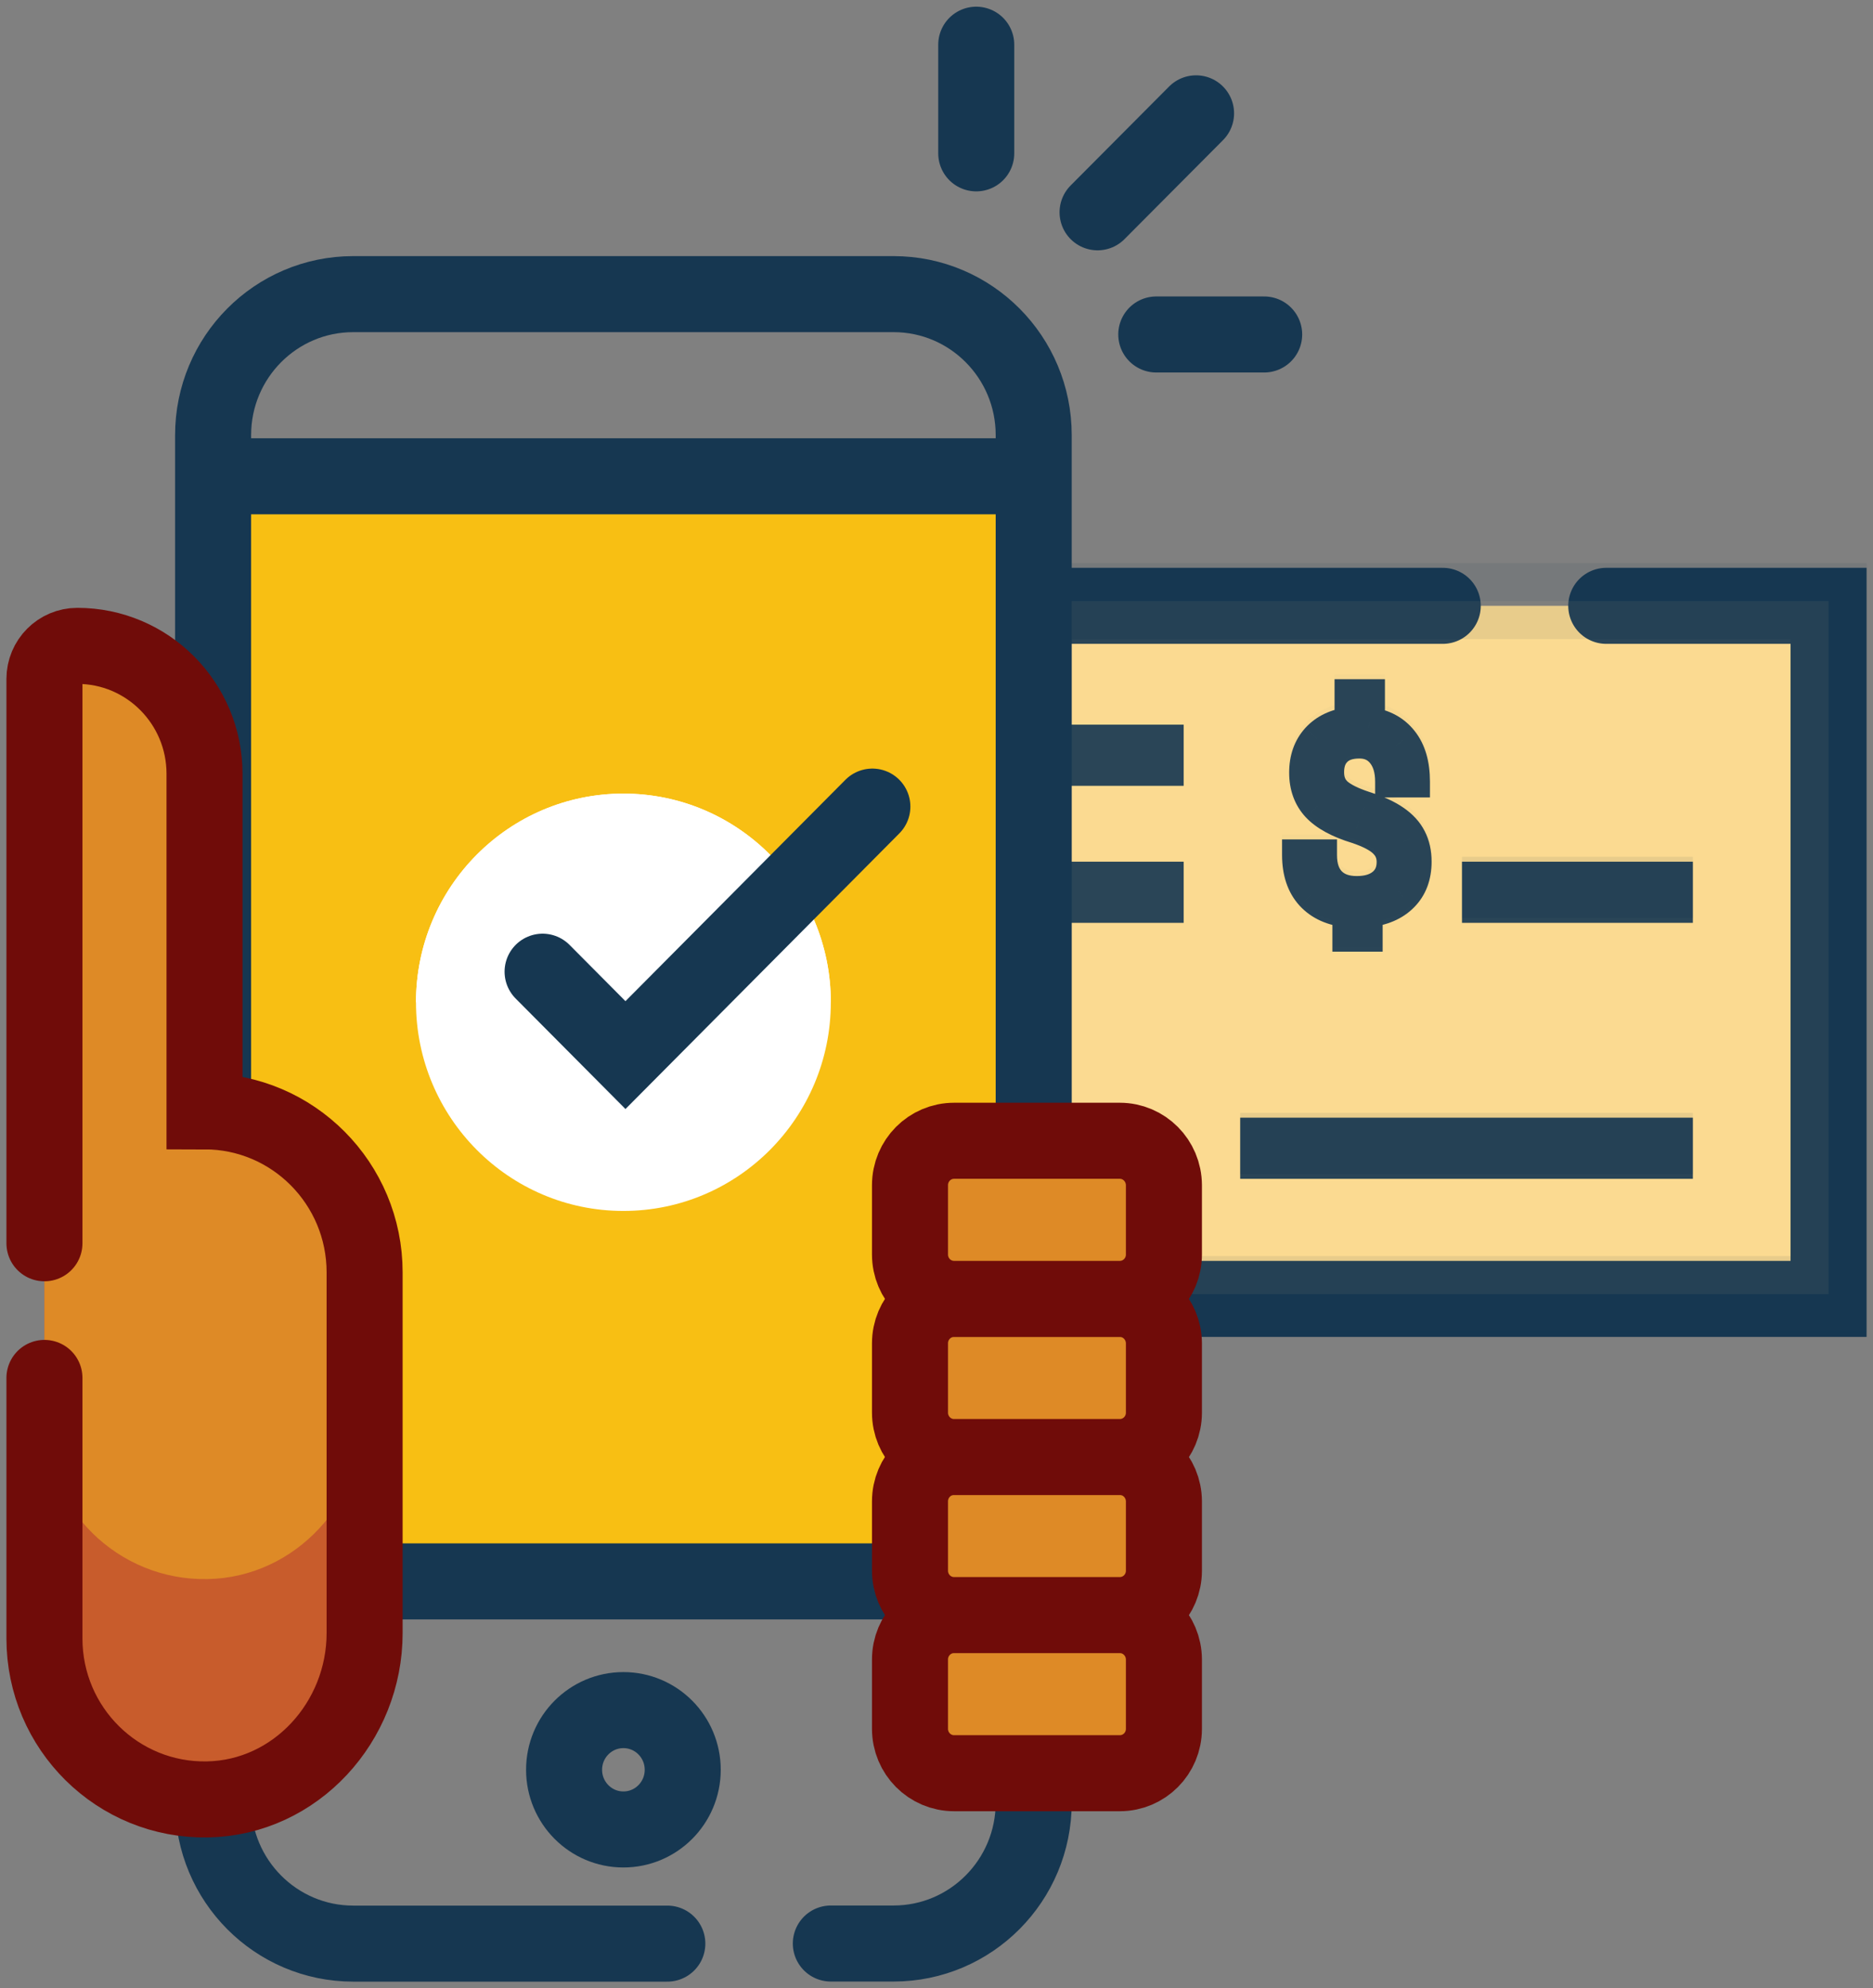
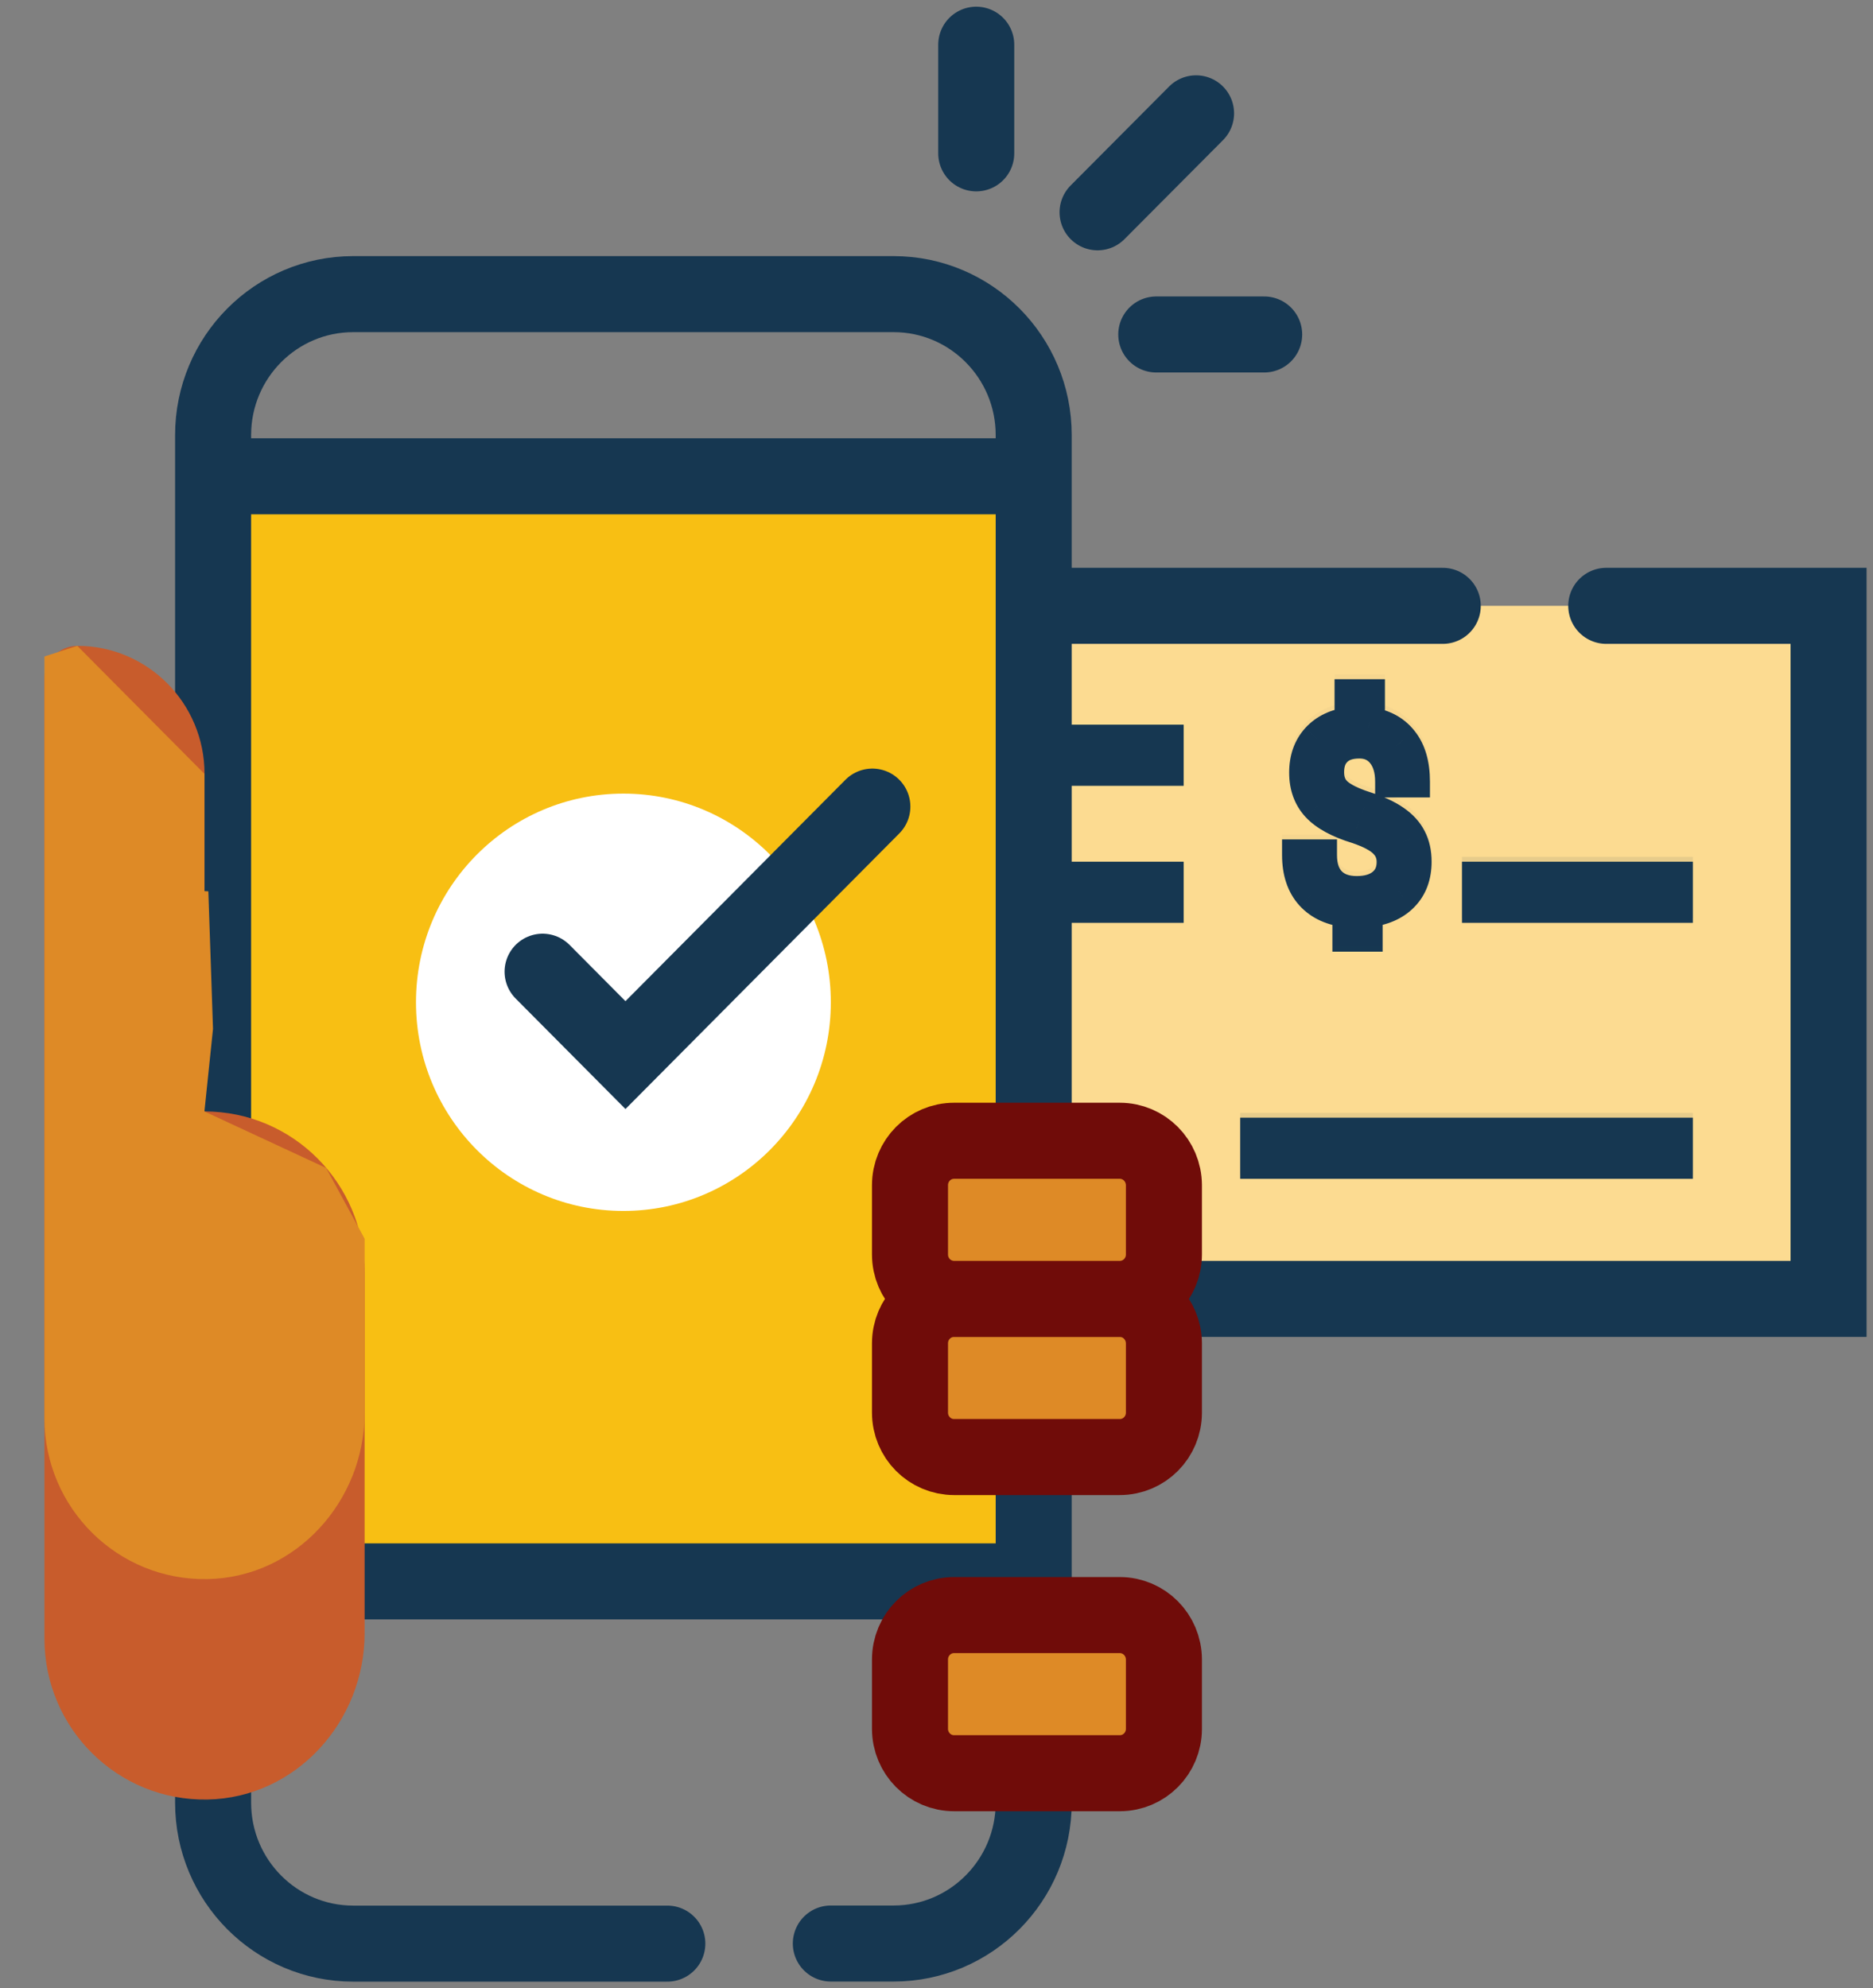
<svg xmlns="http://www.w3.org/2000/svg" width="212" height="225" viewBox="0 0 212 225" fill="none">
  <rect x="0" y="0" width="212" height="225" fill="#808080" stroke="none" />
  <path d="M163.302 68.56H54.442V146.992H206.97V68.56H181.808" fill="#FCDB91" />
  <path d="M163.302 68.56H54.442V146.992H206.97V68.56H181.808" stroke="#163751" stroke-width="8.605" stroke-miterlimit="10" stroke-linecap="round" />
  <path d="M133.975 100.975H91.278" stroke="#163751" stroke-width="6.92" stroke-miterlimit="10" />
  <path d="M133.975 85.468H91.278" stroke="#163751" stroke-width="6.92" stroke-miterlimit="10" />
  <path d="M165.478 100.975H191.611" stroke="#163751" stroke-width="6.92" stroke-miterlimit="10" />
  <path d="M140.374 129.943H191.611" stroke="#163751" stroke-width="6.92" stroke-miterlimit="10" />
  <path d="M156.669 95.323L155.419 96.593L155.429 96.602L156.669 95.323ZM153.554 93.687L154.118 91.997L154.096 91.99L154.074 91.983L153.554 93.687ZM149.091 91.261L147.782 92.47L147.788 92.477L147.794 92.483L149.091 91.261ZM149.062 83.583L147.747 82.38L147.741 82.387L149.062 83.583ZM152.837 81.789L153.049 83.558L154.618 83.37V81.789H152.837ZM152.837 78.645V76.864H151.055V78.645H152.837ZM154.975 78.645H156.757V76.864H154.975V78.645ZM154.975 81.803H153.194V83.357L154.734 83.568L154.975 81.803ZM158.721 83.827L157.322 84.929L157.328 84.937L158.721 83.827ZM160.07 88.463V90.244H161.852V88.463H160.07ZM157.43 88.463H155.648V90.244H157.43V88.463ZM151.258 84.946L152.497 86.226L152.502 86.221L152.508 86.216L151.258 84.946ZM151.301 89.74L150.092 91.048L150.102 91.058L150.112 91.067L151.301 89.74ZM154.444 91.319L153.887 93.011L153.901 93.015L154.444 91.319ZM157.86 92.883L156.833 94.339L156.842 94.346L156.852 94.352L157.86 92.883ZM159.669 94.864L158.079 95.668L158.083 95.677L158.087 95.684L159.669 94.864ZM158.793 101.423L157.527 100.169L157.521 100.176L158.793 101.423ZM154.717 103.174L154.533 101.402L152.935 101.568V103.174H154.717ZM154.717 105.915V107.697H156.498V105.915H154.717ZM152.593 105.915H150.811V107.697H152.593V105.915ZM152.593 103.174H154.374V101.548L152.755 101.4L152.593 103.174ZM148.402 101.279L147.081 102.475L147.086 102.481L147.092 102.487L148.402 101.279ZM146.895 96.773V94.991H145.113V96.773H146.895ZM149.55 96.773H151.331V94.991H149.55V96.773ZM159.383 97.548C159.383 96.194 158.883 94.988 157.909 94.044L155.429 96.602C155.698 96.863 155.82 97.141 155.82 97.548H159.383ZM157.919 94.053C157.014 93.163 155.665 92.513 154.118 91.997L152.991 95.377C154.371 95.837 155.099 96.277 155.419 96.593L157.919 94.053ZM154.074 91.983C152.182 91.405 151.026 90.717 150.387 90.04L147.794 92.483C149.031 93.796 150.851 94.725 153.034 95.391L154.074 91.983ZM150.399 90.052C149.814 89.419 149.48 88.597 149.48 87.444H145.917C145.917 89.371 146.511 91.094 147.782 92.47L150.399 90.052ZM149.48 87.444C149.48 86.242 149.817 85.404 150.383 84.778L147.741 82.387C146.489 83.771 145.917 85.507 145.917 87.444H149.48ZM150.377 84.785C150.957 84.15 151.793 83.708 153.049 83.558L152.625 80.02C150.684 80.252 149.004 81.005 147.747 82.38L150.377 84.785ZM154.618 81.789V78.645H151.055V81.789H154.618ZM152.837 80.427H154.975V76.864H152.837V80.427ZM153.194 78.645V81.803H156.757V78.645H153.194ZM154.734 83.568C155.948 83.734 156.755 84.21 157.322 84.929L160.12 82.724C158.908 81.185 157.218 80.312 155.217 80.038L154.734 83.568ZM157.328 84.937C157.899 85.654 158.289 86.76 158.289 88.463H161.852C161.852 86.242 161.342 84.258 160.115 82.717L157.328 84.937ZM160.07 86.681H157.43V90.244H160.07V86.681ZM159.211 88.463C159.211 86.838 158.823 85.329 157.854 84.129L155.082 86.367C155.395 86.755 155.648 87.389 155.648 88.463H159.211ZM157.854 84.129C156.849 82.883 155.457 82.275 153.87 82.275V85.838C154.465 85.838 154.805 86.023 155.082 86.367L157.854 84.129ZM153.87 82.275C152.43 82.275 151.047 82.654 150.008 83.676L152.508 86.216C152.675 86.051 153.033 85.838 153.87 85.838V82.275ZM150.019 83.666C148.986 84.666 148.572 85.996 148.572 87.4H152.135C152.135 86.7 152.324 86.393 152.497 86.226L150.019 83.666ZM148.572 87.4C148.572 88.799 149.044 90.08 150.092 91.048L152.51 88.432C152.294 88.232 152.135 87.954 152.135 87.4H148.572ZM150.112 91.067C151.028 91.887 152.353 92.506 153.887 93.011L155.001 89.626C153.626 89.174 152.856 88.741 152.489 88.413L150.112 91.067ZM153.901 93.015C155.275 93.456 156.225 93.91 156.833 94.339L158.887 91.428C157.868 90.708 156.541 90.12 154.988 89.622L153.901 93.015ZM156.852 94.352C157.473 94.778 157.854 95.223 158.079 95.668L161.258 94.059C160.718 92.993 159.893 92.118 158.868 91.414L156.852 94.352ZM158.087 95.684C158.325 96.143 158.475 96.736 158.475 97.519H162.039C162.039 96.273 161.797 95.097 161.25 94.043L158.087 95.684ZM158.475 97.519C158.475 98.751 158.118 99.573 157.527 100.169L160.059 102.676C161.42 101.302 162.039 99.522 162.039 97.519H158.475ZM157.521 100.176C156.917 100.791 155.987 101.251 154.533 101.402L154.901 104.946C156.949 104.733 158.736 104.026 160.065 102.67L157.521 100.176ZM152.935 103.174V105.915H156.498V103.174H152.935ZM154.717 104.134H152.593V107.697H154.717V104.134ZM154.374 105.915V103.174H150.811V105.915H154.374ZM152.755 101.4C151.325 101.269 150.371 100.787 149.712 100.072L147.092 102.487C148.461 103.973 150.301 104.753 152.431 104.948L152.755 101.4ZM149.723 100.084C149.087 99.382 148.676 98.347 148.676 96.773H145.113C145.113 98.987 145.707 100.957 147.081 102.475L149.723 100.084ZM146.895 98.554H149.55V94.991H146.895V98.554ZM147.768 96.773C147.768 98.41 148.204 99.939 149.321 101.087L151.874 98.602C151.595 98.314 151.331 97.795 151.331 96.773H147.768ZM149.321 101.087C150.442 102.239 151.947 102.702 153.569 102.702V99.139C152.626 99.139 152.15 98.885 151.874 98.602L149.321 101.087ZM153.569 102.702C155.099 102.702 156.538 102.332 157.671 101.38L155.379 98.652C155.077 98.906 154.545 99.139 153.569 99.139V102.702ZM157.671 101.38C158.84 100.398 159.383 99.05 159.383 97.548H155.82C155.82 98.131 155.645 98.429 155.379 98.652L157.671 101.38Z" fill="#163751" />
  <path d="M117.002 53.9H24.121V178.96H117.002V53.9Z" fill="#F8BF13" />
  <g opacity="0.3">
-     <path opacity="0.3" d="M206.974 146.453L206.974 68.021L117.006 68.021L117.006 146.453H206.974Z" fill="#FCDB91" stroke="#163751" stroke-width="8.605" stroke-miterlimit="10" />
    <path opacity="0.3" d="M165.478 100.422H191.611" stroke="#163751" stroke-width="6.92" stroke-miterlimit="10" />
    <path opacity="0.3" d="M140.374 129.402H191.611" stroke="#163751" stroke-width="6.92" stroke-miterlimit="10" />
    <g opacity="0.3">
      <path opacity="0.3" d="M156.669 94.781L155.419 96.05L155.429 96.06L156.669 94.781ZM153.554 93.144L154.118 91.454L154.096 91.447L154.074 91.44L153.554 93.144ZM149.091 90.719L147.782 91.928L147.788 91.934L147.794 91.941L149.091 90.719ZM149.062 83.04L147.747 81.838L147.741 81.845L149.062 83.04ZM152.837 81.246L153.049 83.015L154.618 82.827V81.246H152.837ZM152.837 78.103V76.321H151.055V78.103H152.837ZM154.975 78.103H156.757V76.321H154.975V78.103ZM154.975 81.26H153.194V82.815L154.734 83.025L154.975 81.26ZM158.721 83.284L157.322 84.387L157.328 84.394L158.721 83.284ZM160.07 87.92V89.702H161.852V87.92H160.07ZM157.43 87.92H155.648V89.702H157.43V87.92ZM151.258 84.404L152.497 85.684L152.502 85.678L152.508 85.673L151.258 84.404ZM151.301 89.197L150.092 90.506L150.102 90.515L150.112 90.525L151.301 89.197ZM154.444 90.776L153.887 92.469L153.901 92.473L154.444 90.776ZM157.86 92.341L156.833 93.796L156.842 93.803L156.852 93.81L157.86 92.341ZM159.669 94.321L158.079 95.126L158.083 95.134L158.087 95.142L159.669 94.321ZM158.793 100.88L157.527 99.627L157.521 99.633L158.793 100.88ZM154.717 102.631L154.533 100.859L152.935 101.025V102.631H154.717ZM154.717 105.373V107.154H156.498V105.373H154.717ZM152.593 105.373H150.811V107.154H152.593V105.373ZM152.593 102.631H154.374V101.005L152.755 100.857L152.593 102.631ZM148.402 100.737L147.081 101.932L147.086 101.938L147.092 101.944L148.402 100.737ZM146.895 96.23V94.449H145.113V96.23H146.895ZM149.55 96.23H151.331V94.449H149.55V96.23ZM159.383 97.005C159.383 95.652 158.883 94.446 157.909 93.501L155.429 96.06C155.698 96.321 155.82 96.598 155.82 97.005H159.383ZM157.919 93.511C157.014 92.621 155.665 91.97 154.118 91.454L152.991 94.835C154.371 95.295 155.099 95.735 155.419 96.05L157.919 93.511ZM154.074 91.44C152.182 90.863 151.026 90.174 150.387 89.497L147.794 91.941C149.031 93.253 150.851 94.182 153.034 94.848L154.074 91.44ZM150.399 89.51C149.814 88.877 149.48 88.054 149.48 86.901H145.917C145.917 88.829 146.511 90.552 147.782 91.928L150.399 89.51ZM149.48 86.901C149.48 85.699 149.817 84.861 150.383 84.235L147.741 81.845C146.489 83.228 145.917 84.965 145.917 86.901H149.48ZM150.377 84.242C150.957 83.608 151.793 83.165 153.049 83.015L152.625 79.477C150.684 79.71 149.004 80.463 147.747 81.838L150.377 84.242ZM154.618 81.246V78.103H151.055V81.246H154.618ZM152.837 79.884H154.975V76.321H152.837V79.884ZM153.194 78.103V81.26H156.757V78.103H153.194ZM154.734 83.025C155.948 83.192 156.755 83.668 157.322 84.387L160.12 82.181C158.908 80.642 157.218 79.769 155.217 79.495L154.734 83.025ZM157.328 84.394C157.899 85.111 158.289 86.218 158.289 87.92H161.852C161.852 85.699 161.342 83.715 160.115 82.174L157.328 84.394ZM160.07 86.138H157.43V89.702H160.07V86.138ZM159.211 87.92C159.211 86.295 158.823 84.786 157.854 83.586L155.082 85.824C155.395 86.212 155.648 86.846 155.648 87.92H159.211ZM157.854 83.586C156.849 82.341 155.457 81.732 153.87 81.732V85.295C154.465 85.295 154.805 85.481 155.082 85.824L157.854 83.586ZM153.87 81.732C152.43 81.732 151.047 82.112 150.008 83.134L152.508 85.673C152.675 85.509 153.033 85.295 153.87 85.295V81.732ZM150.019 83.124C148.986 84.124 148.572 85.453 148.572 86.858H152.135C152.135 86.158 152.324 85.851 152.497 85.684L150.019 83.124ZM148.572 86.858C148.572 88.257 149.044 89.538 150.092 90.506L152.51 87.889C152.294 87.69 152.135 87.411 152.135 86.858H148.572ZM150.112 90.525C151.028 91.344 152.353 91.964 153.887 92.469L155.001 89.084C153.626 88.632 152.856 88.199 152.489 87.87L150.112 90.525ZM153.901 92.473C155.275 92.913 156.225 93.367 156.833 93.796L158.887 90.885C157.868 90.166 156.541 89.577 154.988 89.079L153.901 92.473ZM156.852 93.81C157.473 94.235 157.854 94.681 158.079 95.126L161.258 93.516C160.718 92.45 159.893 91.575 158.868 90.872L156.852 93.81ZM158.087 95.142C158.325 95.6 158.475 96.194 158.475 96.977H162.039C162.039 95.731 161.797 94.554 161.25 93.501L158.087 95.142ZM158.475 96.977C158.475 98.208 158.118 99.03 157.527 99.627L160.059 102.134C161.42 100.76 162.039 98.979 162.039 96.977H158.475ZM157.521 99.633C156.917 100.249 155.987 100.708 154.533 100.859L154.901 104.403C156.949 104.191 158.736 103.483 160.065 102.128L157.521 99.633ZM152.935 102.631V105.373H156.498V102.631H152.935ZM154.717 103.591H152.593V107.154H154.717V103.591ZM154.374 105.373V102.631H150.811V105.373H154.374ZM152.755 100.857C151.325 100.727 150.371 100.244 149.712 99.529L147.092 101.944C148.461 103.43 150.301 104.211 152.431 104.406L152.755 100.857ZM149.723 99.541C149.087 98.839 148.676 97.804 148.676 96.23H145.113C145.113 98.445 145.707 100.415 147.081 101.932L149.723 99.541ZM146.895 98.012H149.55V94.449H146.895V98.012ZM147.768 96.23C147.768 97.868 148.204 99.396 149.321 100.544L151.874 98.059C151.595 97.772 151.331 97.253 151.331 96.23H147.768ZM149.321 100.544C150.442 101.696 151.947 102.16 153.569 102.16V98.597C152.626 98.597 152.15 98.342 151.874 98.059L149.321 100.544ZM153.569 102.16C155.099 102.16 156.538 101.79 157.671 100.838L155.379 98.11C155.077 98.364 154.545 98.597 153.569 98.597V102.16ZM157.671 100.838C158.84 99.856 159.383 98.507 159.383 97.005H155.82C155.82 97.589 155.645 97.886 155.379 98.11L157.671 100.838Z" fill="#163751" />
    </g>
  </g>
  <path d="M94.039 219.941H101.139C109.901 219.941 117.002 212.799 117.002 203.986V49.24C117.002 40.428 109.901 33.286 101.139 33.286H55.155H44.042H39.983C31.221 33.286 24.121 40.428 24.121 49.24V203.998C24.121 212.811 31.221 219.952 39.983 219.952H75.533" stroke="#163751" stroke-width="8.605" stroke-miterlimit="10" stroke-linecap="round" />
  <path d="M24.121 178.96H117.002" stroke="#163751" stroke-width="8.605" stroke-miterlimit="10" />
-   <path d="M70.561 207.033C74.27 207.033 77.276 204.01 77.276 200.28C77.276 196.55 74.27 193.526 70.561 193.526C66.853 193.526 63.847 196.55 63.847 200.28C63.847 204.01 66.853 207.033 70.561 207.033Z" stroke="#163751" stroke-width="8.605" stroke-miterlimit="10" />
  <path d="M24.121 53.9H117.002" stroke="#163751" stroke-width="8.605" stroke-miterlimit="10" />
  <path d="M41.27 144.003V184.819C41.27 194.856 33.468 203.457 23.489 203.645C13.324 203.833 5.03 195.609 5.03 185.431V76.832C5.03 74.773 6.691 73.09 8.75 73.09C16.704 73.09 23.15 79.573 23.15 87.574V125.778C33.152 125.778 41.27 133.932 41.27 144.003Z" fill="#C85C2C" />
  <path d="M126.746 182.772H107.994C105.234 182.772 103 185.019 103 187.796V195.644C103 198.421 105.234 200.668 107.994 200.668H126.746C129.507 200.668 131.741 198.421 131.741 195.644V187.796C131.729 185.019 129.495 182.772 126.746 182.772Z" fill="#DE8A26" stroke="#700C09" stroke-width="8.605" stroke-miterlimit="10" />
-   <path d="M126.746 164.876H107.994C105.234 164.876 103 167.123 103 169.9V177.748C103 180.525 105.234 182.772 107.994 182.772H126.746C129.507 182.772 131.741 180.525 131.741 177.748V169.9C131.729 167.123 129.495 164.876 126.746 164.876Z" fill="#DE8A26" stroke="#700C09" stroke-width="8.605" stroke-miterlimit="10" />
  <path d="M126.746 146.992H107.994C105.234 146.992 103 149.239 103 152.016V159.864C103 162.64 105.234 164.888 107.994 164.888H126.746C129.507 164.888 131.741 162.64 131.741 159.864V152.016C131.729 149.239 129.495 146.992 126.746 146.992Z" fill="#DE8A26" stroke="#700C09" stroke-width="8.605" stroke-miterlimit="10" />
  <path d="M126.746 129.096H107.994C105.234 129.096 103 131.343 103 134.12V141.968C103 144.744 105.234 146.992 107.994 146.992H126.746C129.507 146.992 131.741 144.744 131.741 141.968V134.12C131.729 131.343 129.495 129.096 126.746 129.096Z" fill="#DE8A26" stroke="#700C09" stroke-width="8.605" stroke-miterlimit="10" />
  <path d="M70.561 137.038C83.528 137.038 94.039 126.465 94.039 113.424C94.039 100.382 83.528 89.809 70.561 89.809C57.595 89.809 47.084 100.382 47.084 113.424C47.084 126.465 57.595 137.038 70.561 137.038Z" fill="white" />
-   <path d="M94.039 113.424C94.039 100.387 83.534 89.809 70.561 89.809C57.588 89.809 47.084 100.387 47.084 113.424" fill="white" />
  <path d="M61.414 109.964L70.795 119.401L98.741 91.28" stroke="#163751" stroke-width="8.605" stroke-miterlimit="10" stroke-linecap="round" />
  <path d="M36.918 132.179L23.138 125.778L24.109 116.436L23.583 100.869C23.431 100.869 23.29 100.846 23.138 100.846V87.574L8.75 73.09L5.03 74.29V160.487C5.03 170.665 13.324 178.889 23.489 178.701C33.468 178.513 41.27 169.912 41.27 159.876V140.179L36.918 132.179Z" fill="#DE8A26" />
-   <path d="M5.03 155.934V185.419C5.03 195.597 13.324 203.821 23.489 203.633C33.468 203.445 41.27 194.844 41.27 184.808V143.992C41.27 133.932 33.163 125.766 23.15 125.766V87.574C23.15 79.573 16.704 73.09 8.75 73.09C6.703 73.09 5.03 74.761 5.03 76.832V140.697" stroke="#700C09" stroke-width="8.605" stroke-miterlimit="10" stroke-linecap="round" />
  <path d="M124.231 24.026L135.379 12.825" stroke="#163751" stroke-width="8.605" stroke-miterlimit="10" stroke-linecap="round" />
  <path d="M130.875 37.851H143.088" stroke="#163751" stroke-width="8.605" stroke-miterlimit="10" stroke-linecap="round" />
  <path d="M110.498 17.355V5.059" stroke="#163751" stroke-width="8.605" stroke-miterlimit="10" stroke-linecap="round" />
</svg>